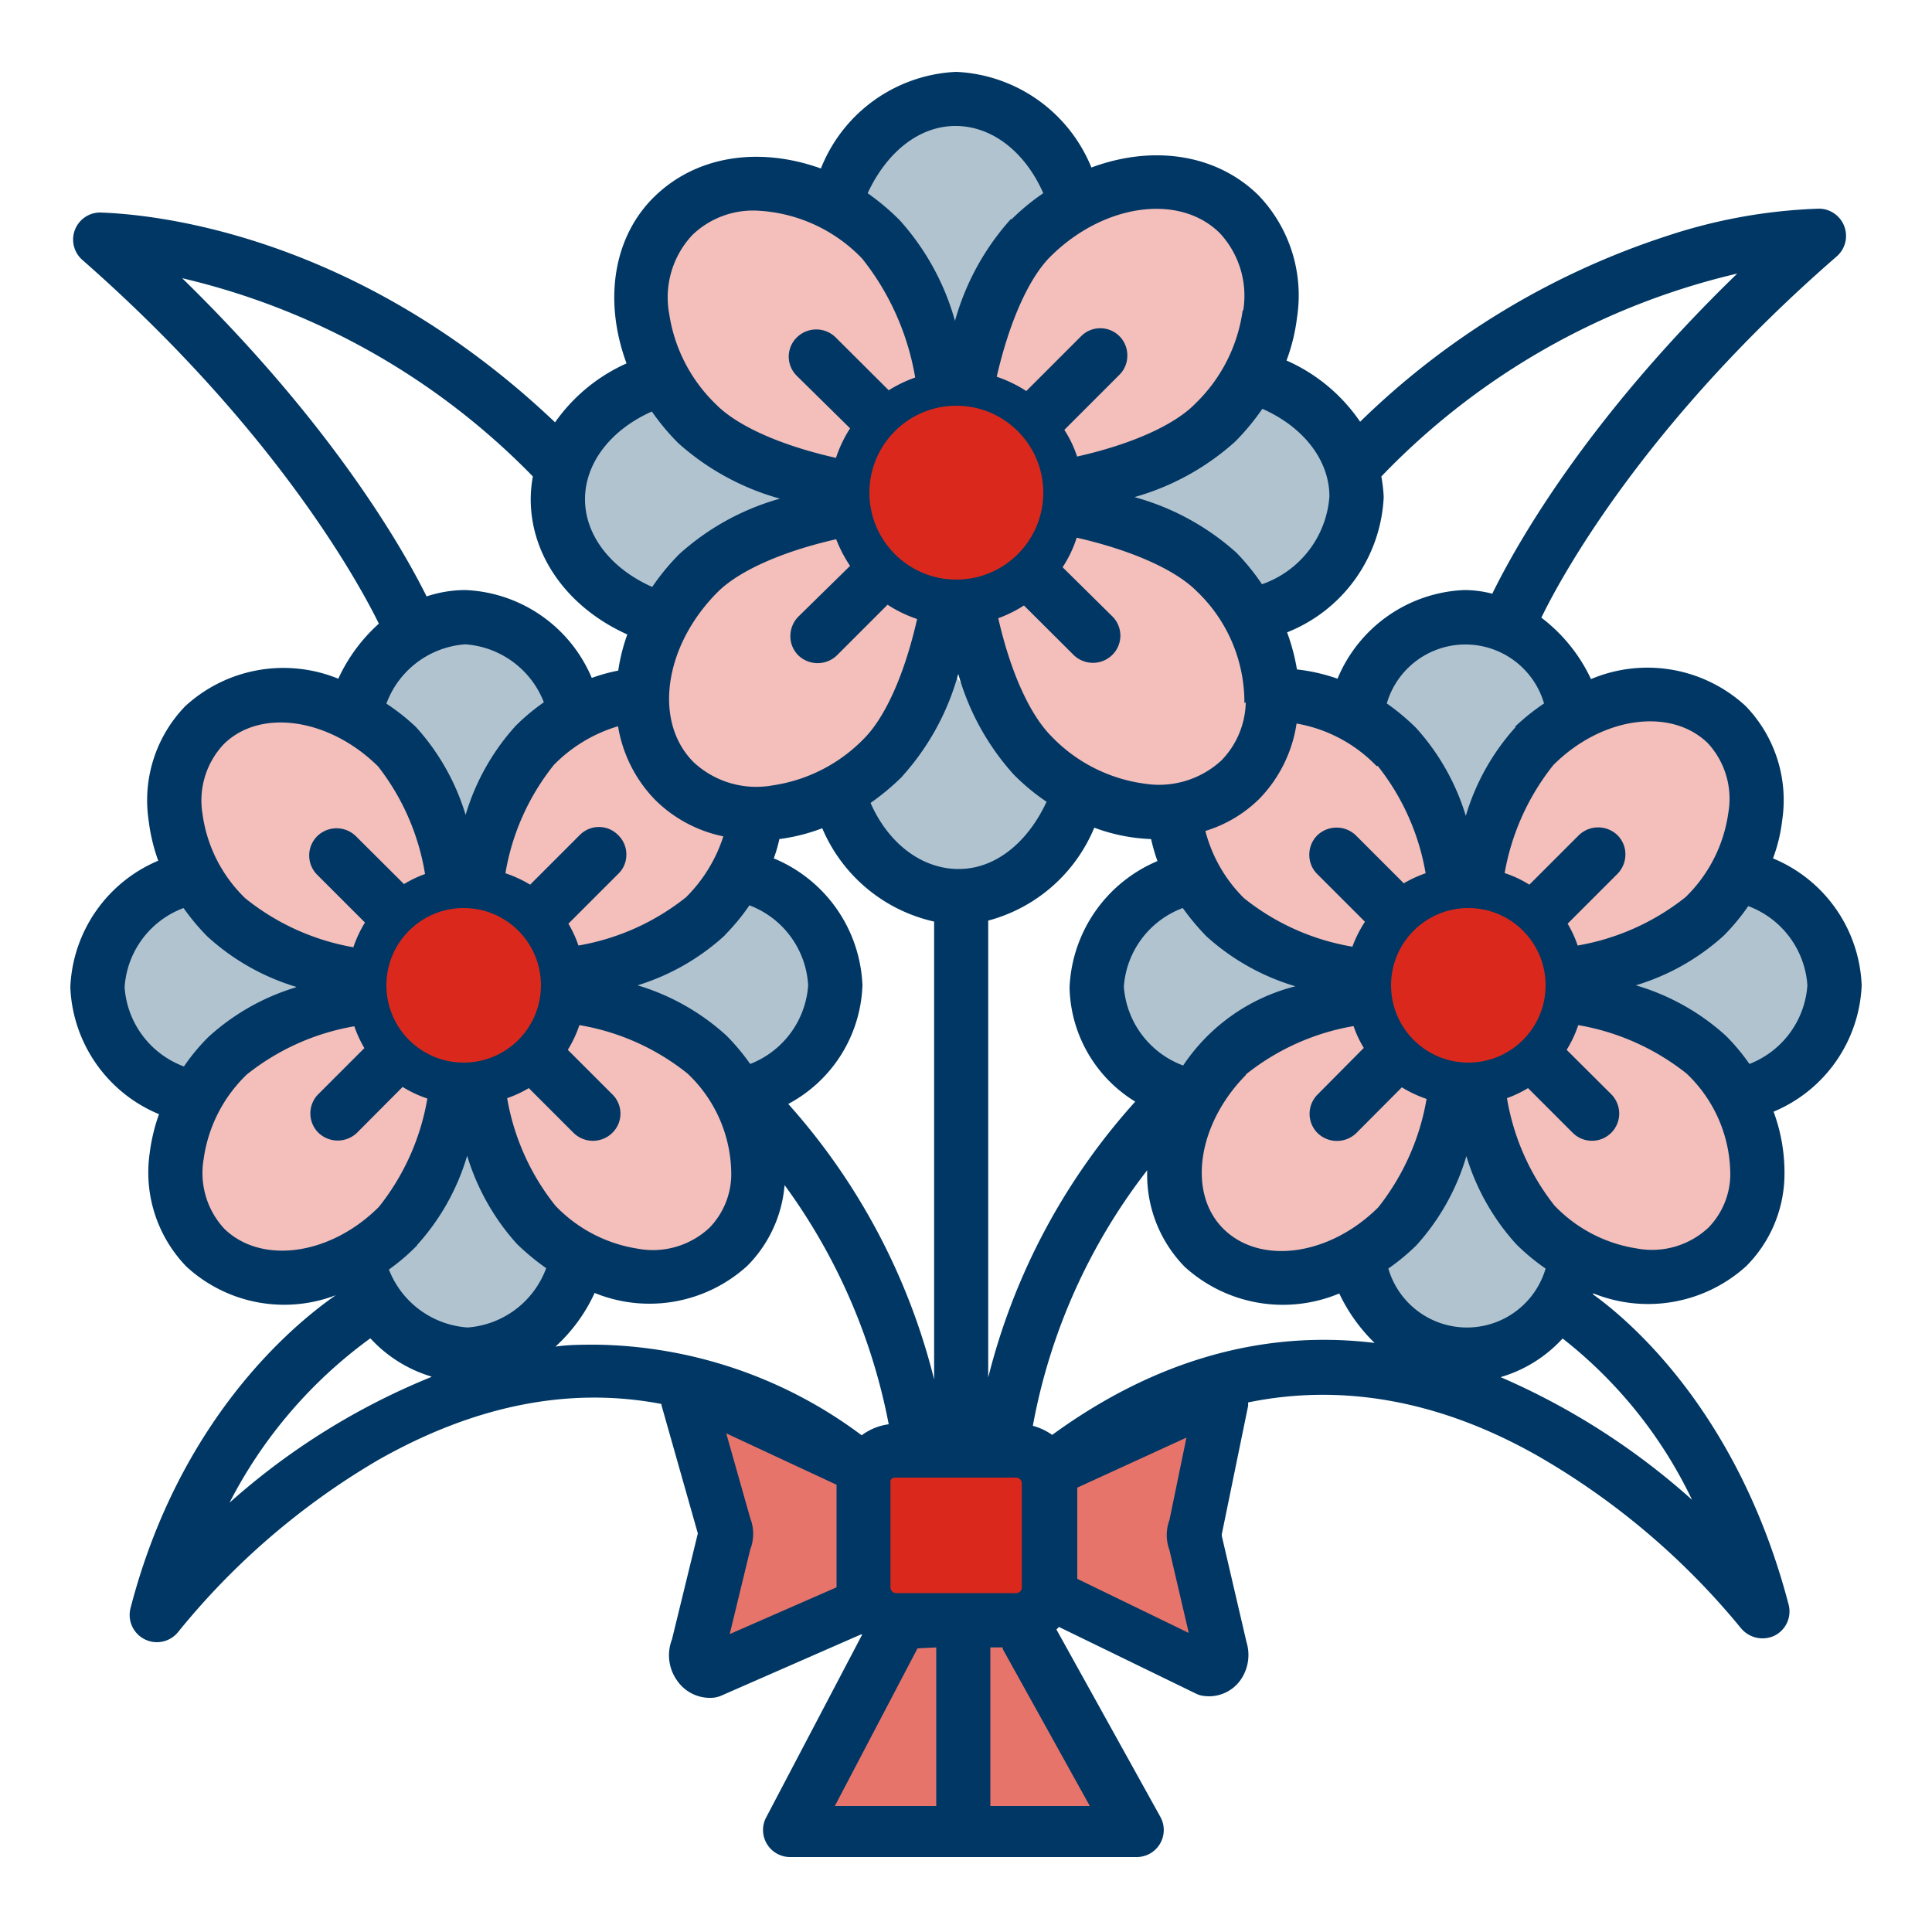
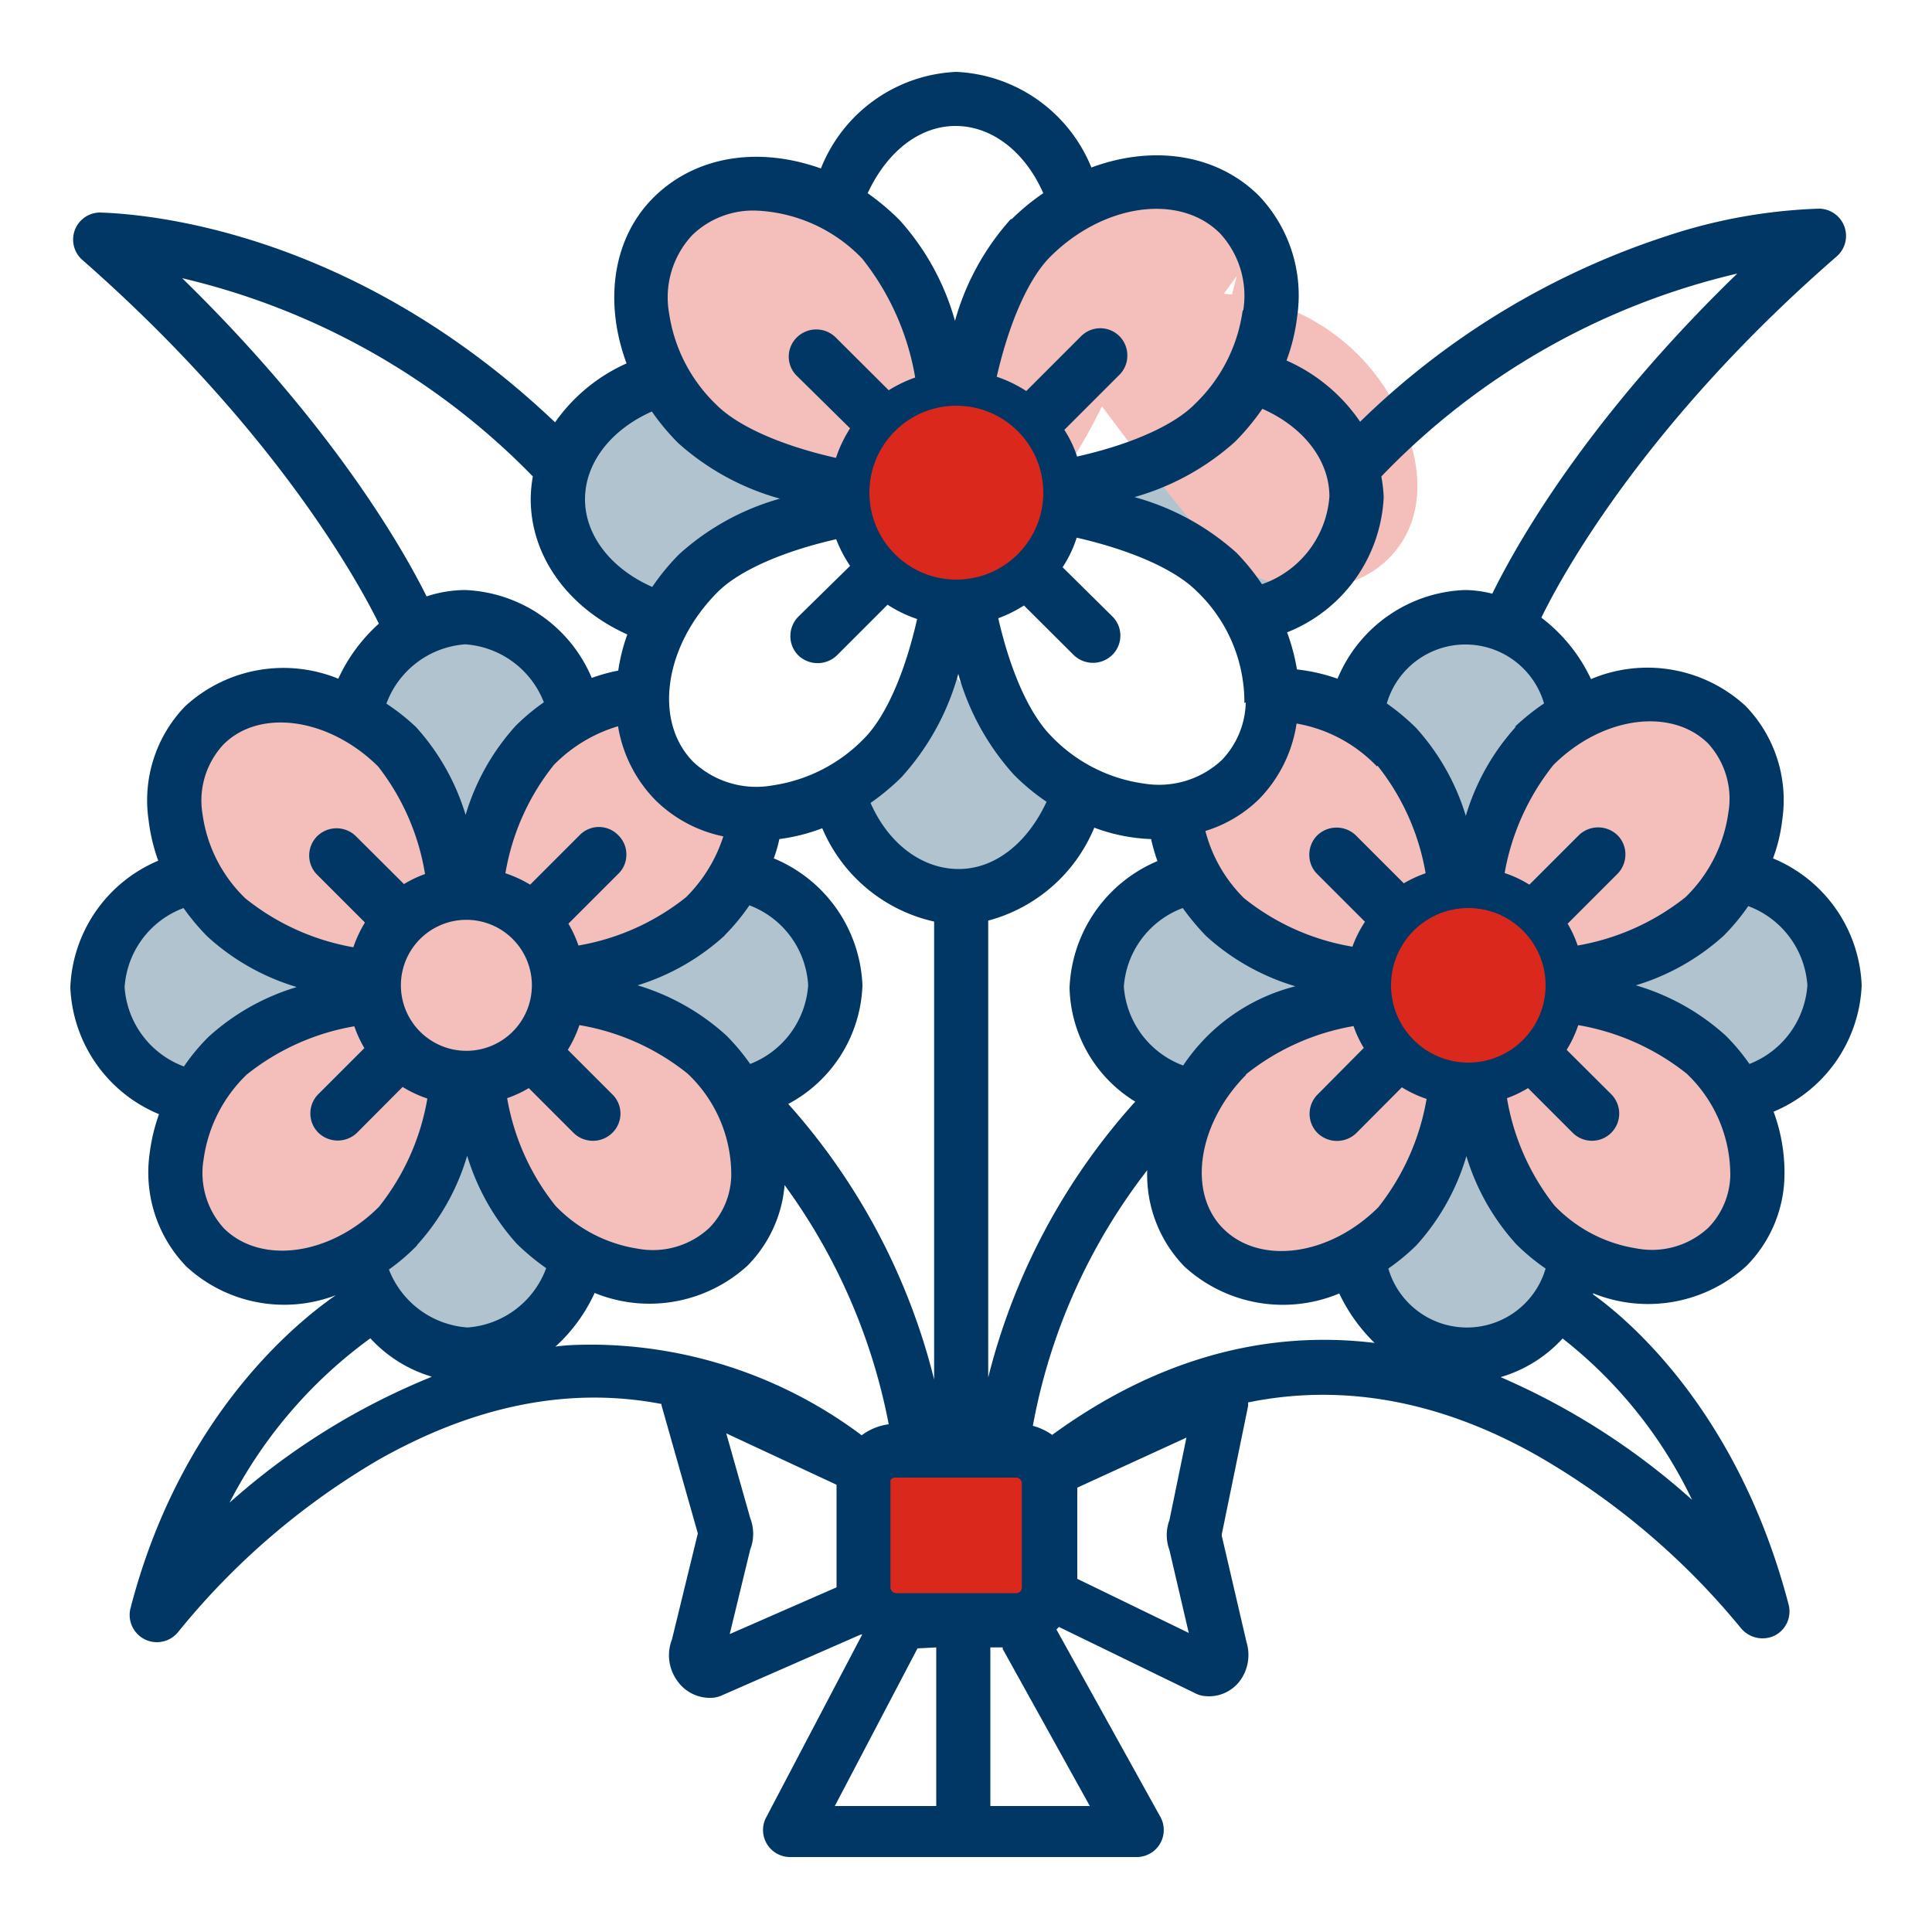
<svg xmlns="http://www.w3.org/2000/svg" id="Layer_1" data-name="Layer 1" viewBox="0 0 100 100">
  <defs>
    <style>.cls-1{fill:#b2c3d0;}.cls-2{fill:#f4beba;}.cls-3{fill:#e7746b;}.cls-4{fill:#da291c;}.cls-5{fill:#003764;}</style>
  </defs>
  <polygon class="cls-1" points="18.29 36.78 24 44.54 29.6 36.78 28.15 33.35 23 32 20 34.23 18.29 36.78" />
  <polygon class="cls-1" points="70.29 36.78 76 44.54 81.6 36.78 80.15 33.35 75 32 72 34.23 70.29 36.78" />
  <polygon class="cls-1" points="18.29 65.63 24 58.54 29.6 65.63 28.15 68.77 23 70 20 67.96 18.29 65.63" />
  <polygon class="cls-1" points="9.73 56.65 17.49 50.95 9.73 45.35 6.29 46.8 4.95 51.95 7.18 54.95 9.73 56.65" />
  <polygon class="cls-1" points="38.58 56.65 31.49 50.95 38.58 45.35 41.72 46.8 42.95 51.95 40.91 54.95 38.58 56.65" />
  <polygon class="cls-1" points="61.73 56.65 69.49 50.95 61.73 45.35 58.3 46.8 56.95 51.95 59.18 54.95 61.73 56.65" />
  <polygon class="cls-1" points="90.58 56.65 83.49 50.95 90.58 45.35 93.72 46.8 94.95 51.95 92.91 54.95 90.58 56.65" />
  <polygon class="cls-1" points="70.29 65.63 76 58.54 81.6 65.63 80.15 68.77 75 70 72 67.96 70.29 65.63" />
-   <polygon class="cls-1" points="43.79 10.28 49.5 18.04 55.1 10.28 53.65 6.85 48.5 5.5 45.5 7.73 43.79 10.28" />
  <polygon class="cls-1" points="34.16 31.15 42.53 25.45 34.16 19.85 30.45 21.3 29 26.45 31.41 29.45 34.16 31.15" />
  <polygon class="cls-1" points="65.29 31.15 57.64 25.45 65.29 19.85 68.67 21.3 70 26.45 67.8 29.45 65.29 31.15" />
  <polygon class="cls-1" points="43.79 42.13 49.5 35.04 55.1 42.13 53.65 45.27 48.5 46.5 45.5 44.46 43.79 42.13" />
-   <path class="cls-2" d="M47.78,17.66s-2.63-6.87-6.93-7.13-7.55,2.24-6.94,6.07,5.89,7.83,7.82,8.87c-2.14,1-9.24,7.13-8.23,11.19s7.11,6.1,10.15,3.05a31.16,31.16,0,0,0,5.16-7.49s4.83,6.56,6.3,7.76c4.89,4,12.1.5,9.46-6.48a10.79,10.79,0,0,0-9.46-7.1l.68-.93L62,22l4-4-2-6L60,9s-7.88,3.77-9.07,7.6-1.19,1.79-1.19,1.79Z" />
+   <path class="cls-2" d="M47.78,17.66s-2.63-6.87-6.93-7.13-7.55,2.24-6.94,6.07,5.89,7.83,7.82,8.87s7.11,6.1,10.15,3.05a31.16,31.16,0,0,0,5.16-7.49s4.83,6.56,6.3,7.76c4.89,4,12.1.5,9.46-6.48a10.79,10.79,0,0,0-9.46-7.1l.68-.93L62,22l4-4-2-6L60,9s-7.88,3.77-9.07,7.6-1.19,1.79-1.19,1.79Z" />
  <path class="cls-2" d="M23.06,43.28s-2.58-6.77-6.82-7-7.44,2.21-6.84,6S15.21,50,17.1,51C15,52,8,58,9,62s7,6,10,3a30.69,30.69,0,0,0,5.08-7.38s4.48,6.92,6.2,7.65,11.93.49,9.32-6.39a10.66,10.66,0,0,0-9.32-7L31,51l6.39-4.74,1.42-4-3.45-1.9-2.85-4.49s-5.13,2.63-6.3,6.39S25,44,25,44Z" />
  <path class="cls-2" d="M76.85,43.28s2.56-6.77,6.77-7,7.39,2.21,6.79,6S84.64,50,82.76,51c2.09,1,9,7,8,11s-7,6-9.93,3a30.59,30.59,0,0,1-5-7.38s-4.46,6.92-6.16,7.65-11.85.49-9.26-6.39a10.59,10.59,0,0,1,9.26-7L69,51l-6.34-4.74-1.41-4,3.42-1.9,2.84-4.49s5.09,2.63,6.25,6.39S74.92,44,74.92,44Z" />
-   <polygon class="cls-3" points="35.83 72.59 37.58 79.45 36 87 44.2 83.34 46.34 84.11 42 95 58.64 94.75 52.95 84 54.93 82.73 62.61 86.39 61.86 80 62.85 72.59 54.14 76.48 46.09 76.78 35.83 72.59" />
  <rect class="cls-4" x="45" y="76" width="10" height="8" />
  <path class="cls-5" d="M96.36,51a7.43,7.43,0,0,0-4.59-6.57,8.42,8.42,0,0,0,.48-2,7,7,0,0,0-1.9-5.89,7.5,7.5,0,0,0-8-1.39,8.53,8.53,0,0,0-2.57-3.18C81,29.45,85.41,21.66,95.07,13.27a1.41,1.41,0,0,0-.91-2.47,27.84,27.84,0,0,0-7.87,1.41A40.73,40.73,0,0,0,70.4,21.83a9,9,0,0,0-3.81-3.17,9.76,9.76,0,0,0,.55-2.27,7.48,7.48,0,0,0-2-6.28C63,8,59.73,7.47,56.49,8.67a7.94,7.94,0,0,0-7-4.95,7.92,7.92,0,0,0-7,5C39.21,7.55,36,8.1,33.87,10.18s-2.64,5.38-1.44,8.63a9,9,0,0,0-3.7,3.05C18.11,11.77,7.3,11.07,5.17,11a1.4,1.4,0,0,0-.9,2.46C14,22,18.4,29.82,19.61,32.28a8.73,8.73,0,0,0-2.1,2.85,7.51,7.51,0,0,0-7.92,1.42,7,7,0,0,0-1.9,5.89,9.5,9.5,0,0,0,.5,2.11A7.44,7.44,0,0,0,3.64,51.1a7.44,7.44,0,0,0,4.59,6.57,9.48,9.48,0,0,0-.48,2,7,7,0,0,0,1.9,5.89,7.47,7.47,0,0,0,7.73,1.48c-2.31,1.6-8.12,6.5-10.63,16.22a1.41,1.41,0,0,0,2.48,1.2,38.07,38.07,0,0,1,10.36-8.9c5-2.83,9.89-3.8,14.65-2.89a.14.14,0,0,0,0,.07l1.88,6.63v0l-1.34,5.49a2.25,2.25,0,0,0,.27,2.13,2.06,2.06,0,0,0,1.91.88,1.48,1.48,0,0,0,.41-.12l7.19-3.15.07,0-5,9.52a1.4,1.4,0,0,0,1.24,2H58.83a1.4,1.4,0,0,0,1.23-2.08l-5.38-9.7a1.59,1.59,0,0,0,.13-.13l7.07,3.44a1.21,1.21,0,0,0,.42.13,2,2,0,0,0,1.9-.81A2.26,2.26,0,0,0,64.52,85L63.24,79.5v0l0-.09,1.36-6.63a1.05,1.05,0,0,0,0-.19c4.87-1,9.93-.11,15,2.77A38.25,38.25,0,0,1,90.1,84.26a1.45,1.45,0,0,0,1.73.41,1.4,1.4,0,0,0,.75-1.61C90,73.18,84.41,68.4,82.46,67l0-.06a7.56,7.56,0,0,0,7.93-1.41A6.77,6.77,0,0,0,92.36,61a9.09,9.09,0,0,0-.56-3.46A7.42,7.42,0,0,0,96.36,51ZM60.53,78.68a2.23,2.23,0,0,0,0,1.55l1,4.29-5.77-2.8V77l5.65-2.59Zm-21.7,1.53a2.26,2.26,0,0,0,0-1.64l-1.24-4.38,5.71,2.66v5.31l-5.53,2.42Zm48.75-2.58a36.6,36.6,0,0,0-9.91-6.35,7,7,0,0,0,3.21-2A23.41,23.41,0,0,1,87.58,77.63ZM51.26,85.27h.64l0,.08,4.51,8.13H51.26Zm-2.8,0v8.21H43.21l4.28-8.16h0s0,0,0,0Zm-26.13-14a36,36,0,0,0-10.45,6.51,24.13,24.13,0,0,1,7.29-8.51A7,7,0,0,0,22.33,71.25Zm-7-20.17a11.76,11.76,0,0,0-4.55,2.58,10.49,10.49,0,0,0-1.26,1.52A4.72,4.72,0,0,1,6.45,51.1,4.7,4.7,0,0,1,9.5,47a11.79,11.79,0,0,0,1.22,1.46A11.89,11.89,0,0,0,15.33,51.08ZM27.58,24.66a6.82,6.82,0,0,0-.11,1.18c0,2.93,1.91,5.61,5,7A9.45,9.45,0,0,0,32,34.71a8.94,8.94,0,0,0-1.37.38,7.44,7.44,0,0,0-6.55-4.55,6.44,6.44,0,0,0-2,.33c-1.31-2.64-5-9-12.65-16.47A37.19,37.19,0,0,1,27.58,24.66Zm43.92,0a37.29,37.29,0,0,1,18.42-10.5C82.17,21.67,78.53,28.1,77.24,30.73a5.88,5.88,0,0,0-1.44-.19,7.44,7.44,0,0,0-6.57,4.59,9.36,9.36,0,0,0-2.1-.48,10.66,10.66,0,0,0-.51-1.92,7.93,7.93,0,0,0,5-7A7.47,7.47,0,0,0,71.5,24.68ZM27.53,51a3.39,3.39,0,1,1-3.39-3.39A3.39,3.39,0,0,1,27.53,51Zm10-2.61a11.16,11.16,0,0,0,1.26-1.53A4.71,4.71,0,0,1,41.83,51a4.72,4.72,0,0,1-3,4.07,11.51,11.51,0,0,0-1.22-1.46A11.89,11.89,0,0,0,33,51,11.86,11.86,0,0,0,37.5,48.43Zm9.19-8.23a13.07,13.07,0,0,0,2.88-5.28,13,13,0,0,0,2.87,5.21,11.07,11.07,0,0,0,1.7,1.41c-1,2.15-2.68,3.48-4.55,3.48S46,43.7,45.06,41.56A12.5,12.5,0,0,0,46.69,40.2Zm24.58-.53a12.23,12.23,0,0,1,2.49,5.57,6.22,6.22,0,0,0-1.13.52l-2.48-2.48a1.44,1.44,0,0,0-2,0,1.41,1.41,0,0,0-.41,1,1.39,1.39,0,0,0,.41,1l2.47,2.47A6.29,6.29,0,0,0,70,49a12.2,12.2,0,0,1-5.61-2.51,7.55,7.55,0,0,1-2-3.48,6.82,6.82,0,0,0,2.79-1.66,7.09,7.09,0,0,0,1.93-3.9A7.54,7.54,0,0,1,71.27,39.67Zm-6.82-3.28a4.44,4.44,0,0,1-1.25,3,4.76,4.76,0,0,1-4,1.21,8.17,8.17,0,0,1-4.8-2.44C53.31,37,52.31,34.81,51.67,32A6.92,6.92,0,0,0,53,31.34l2.57,2.56a1.43,1.43,0,0,0,2,0,1.4,1.4,0,0,0,0-2L55,29.36a6.15,6.15,0,0,0,.73-1.53c2.84.65,5.09,1.65,6.2,2.76a7.94,7.94,0,0,1,2.48,5.8ZM49.53,29.55a3.78,3.78,0,1,1,3.78-3.78A3.78,3.78,0,0,1,49.53,29.55Zm-8.21,2.37a1.43,1.43,0,0,0-.41,1,1.39,1.39,0,0,0,.41,1,1.44,1.44,0,0,0,2,0l2.62-2.62a6.75,6.75,0,0,0,1.53.74c-.64,2.83-1.64,5.08-2.76,6.2A8.26,8.26,0,0,1,40,40.65a4.76,4.76,0,0,1-4.1-1.2c-2.09-2.09-1.54-6,1.23-8.79,1.1-1.11,3.34-2.11,6.15-2.75A7,7,0,0,0,44,29.29ZM35.51,46.44a12.23,12.23,0,0,1-5.57,2.5,5.92,5.92,0,0,0-.52-1.13L32,45.23a1.36,1.36,0,0,0,.42-1,1.38,1.38,0,0,0-.42-1,1.39,1.39,0,0,0-2,0l-2.56,2.56a6.29,6.29,0,0,0-1.28-.59,12.2,12.2,0,0,1,2.51-5.61,7.73,7.73,0,0,1,3.32-2,7.09,7.09,0,0,0,1.93,3.82,7,7,0,0,0,3.52,1.88A7.8,7.8,0,0,1,35.51,46.44Zm-8.14,9.88,2.32,2.32a1.43,1.43,0,0,0,2,0,1.39,1.39,0,0,0,0-2l-2.3-2.3a6.31,6.31,0,0,0,.6-1.28,12.15,12.15,0,0,1,5.6,2.51,7.19,7.19,0,0,1,2.26,5.28,4,4,0,0,1-1.12,2.69A4.28,4.28,0,0,1,33,64.63a7.48,7.48,0,0,1-4.25-2.22,12.23,12.23,0,0,1-2.5-5.57A5.92,5.92,0,0,0,27.37,56.32ZM44.64,51a7.43,7.43,0,0,0-4.59-6.57,7.4,7.4,0,0,0,.29-1,9.77,9.77,0,0,0,2.22-.56,8.24,8.24,0,0,0,5.79,4.83v23.7A33.53,33.53,0,0,0,40.8,57.14,7.24,7.24,0,0,0,44.64,51Zm6.51-3.35a8.24,8.24,0,0,0,5.49-4.81,9.32,9.32,0,0,0,2.94.59,9.78,9.78,0,0,0,.33,1.14,7.44,7.44,0,0,0-4.55,6.55,7.1,7.1,0,0,0,3.4,5.9,33.41,33.41,0,0,0-7.61,14.28ZM61.22,47a12.57,12.57,0,0,0,1.22,1.46,11.89,11.89,0,0,0,4.61,2.59,9.89,9.89,0,0,0-5.81,4.1,4.72,4.72,0,0,1-3.07-4.08A4.7,4.7,0,0,1,61.22,47Zm3.27,8.61a12.23,12.23,0,0,1,5.57-2.5,5.62,5.62,0,0,0,.53,1.13L68.2,56.65a1.41,1.41,0,0,0,0,2,1.44,1.44,0,0,0,2,0l2.36-2.37a6.31,6.31,0,0,0,1.28.6,12.41,12.41,0,0,1-2.5,5.61c-2.52,2.51-6.09,3-8,1.13S62,58.15,64.49,55.64Zm8-4.6a3.39,3.39,0,1,1,3.39,3.39A3.39,3.39,0,0,1,72.47,51ZM24.08,33.35a4.72,4.72,0,0,1,4.07,3,10.85,10.85,0,0,0-1.46,1.22,11.89,11.89,0,0,0-2.59,4.61,11.86,11.86,0,0,0-2.57-4.55A11.16,11.16,0,0,0,20,36.42,4.71,4.71,0,0,1,24.08,33.35Zm65.38,8.71a7.54,7.54,0,0,1-2.22,4.38,12.33,12.33,0,0,1-5.58,2.5,5.92,5.92,0,0,0-.52-1.13l2.58-2.58a1.43,1.43,0,0,0,.41-1,1.39,1.39,0,0,0-.41-1,1.44,1.44,0,0,0-2,0l-2.56,2.56a5.84,5.84,0,0,0-1.28-.6A12.41,12.41,0,0,1,80.4,39.6c2.51-2.51,6.09-3,8-1.13A4.24,4.24,0,0,1,89.46,42.06Zm-11-4.44h0a11.89,11.89,0,0,0-2.59,4.61,11.94,11.94,0,0,0-2.57-4.55,11.76,11.76,0,0,0-1.52-1.27,4.24,4.24,0,0,1,8.14,0A11.65,11.65,0,0,0,78.41,37.62ZM65.32,30.24A11.76,11.76,0,0,0,64,28.61a13.07,13.07,0,0,0-5.28-2.88,13.12,13.12,0,0,0,5.21-2.87,12.36,12.36,0,0,0,1.41-1.7c2.15.95,3.47,2.68,3.47,4.54A5.21,5.21,0,0,1,65.32,30.24Zm-1-14.17a8.26,8.26,0,0,1-2.44,4.81C60.8,22,58.56,23,55.75,23.63a5.84,5.84,0,0,0-.66-1.38l2.85-2.85a1.39,1.39,0,0,0,.41-1,1.4,1.4,0,0,0-2.39-1l-2.84,2.84a6.75,6.75,0,0,0-1.53-.74c.65-2.83,1.65-5.08,2.76-6.2,2.76-2.76,6.7-3.31,8.79-1.23A4.76,4.76,0,0,1,64.35,16.07Zm-12-4.73a13.15,13.15,0,0,0-2.89,5.27,13,13,0,0,0-2.86-5.21A12.53,12.53,0,0,0,44.91,10c1-2.15,2.68-3.48,4.55-3.48S53.05,7.84,54,10A11.52,11.52,0,0,0,52.37,11.34ZM46,20.2l-2.75-2.74a1.43,1.43,0,0,0-2,0,1.39,1.39,0,0,0,0,2L44,22.17a6.72,6.72,0,0,0-.73,1.53c-2.84-.64-5.09-1.64-6.2-2.76a8.2,8.2,0,0,1-2.43-4.68,4.72,4.72,0,0,1,1.2-4.1,4.53,4.53,0,0,1,3.28-1.26,8.06,8.06,0,0,1,5.51,2.49,13.49,13.49,0,0,1,2.74,6.15A6.92,6.92,0,0,0,46,20.2ZM35.16,28.68a11.74,11.74,0,0,0-1.4,1.7c-2.15-.95-3.48-2.68-3.48-4.54s1.32-3.59,3.46-4.54a12,12,0,0,0,1.36,1.63,13.14,13.14,0,0,0,5.27,2.88A13,13,0,0,0,35.16,28.68ZM20.91,45.76l-2.49-2.48a1.43,1.43,0,0,0-2,0,1.41,1.41,0,0,0,0,2l2.47,2.47a6.31,6.31,0,0,0-.6,1.28A12.3,12.3,0,0,1,12.7,46.5a7.46,7.46,0,0,1-2.22-4.38,4.25,4.25,0,0,1,1.09-3.59c1.88-1.88,5.46-1.37,8,1.14A12.23,12.23,0,0,1,22,45.24,5.92,5.92,0,0,0,20.91,45.76ZM10.54,60a7.5,7.5,0,0,1,2.23-4.38,12.23,12.23,0,0,1,5.57-2.5,6.22,6.22,0,0,0,.52,1.13l-2.38,2.38a1.41,1.41,0,0,0,0,2,1.44,1.44,0,0,0,2,0l2.36-2.37a6.06,6.06,0,0,0,1.28.6,12.3,12.3,0,0,1-2.51,5.61c-2.51,2.51-6.08,3-8,1.13A4.24,4.24,0,0,1,10.54,60Zm11.05,4.44a11.86,11.86,0,0,0,2.59-4.62,12,12,0,0,0,2.57,4.56,12.25,12.25,0,0,0,1.52,1.26,4.7,4.7,0,0,1-4.07,3.07,4.72,4.72,0,0,1-4.07-3A10.61,10.61,0,0,0,21.59,64.46Zm9.18,2.48a7.52,7.52,0,0,0,7.92-1.41,6.71,6.71,0,0,0,1.92-4.17A30.79,30.79,0,0,1,46,73.72a3,3,0,0,0-1.4.57A23.46,23.46,0,0,0,30.83,69.6c-.69,0-1.38,0-2.08.1A8.58,8.58,0,0,0,30.77,66.94ZM46.09,82.16V76.78s0-.06,0-.09l0-.07a.27.27,0,0,1,.24-.14h6.26a.3.3,0,0,1,.3.3v5.38a.29.29,0,0,1-.3.3H46.39A.3.3,0,0,1,46.09,82.16Zm8.37-7.89a3.12,3.12,0,0,0-1-.47,30.57,30.57,0,0,1,5.92-13.23,6.81,6.81,0,0,0,1.94,5,7.55,7.55,0,0,0,8,1.38,8.83,8.83,0,0,0,1.83,2.56C65.4,68.81,59.77,70.4,54.46,74.27Zm18.85-9.81a11.86,11.86,0,0,0,2.59-4.62,11.86,11.86,0,0,0,2.58,4.56A10.94,10.94,0,0,0,80,65.66a4.24,4.24,0,0,1-8.14,0A11.15,11.15,0,0,0,73.31,64.46Zm5.78-8.14,2.32,2.32a1.41,1.41,0,0,0,2.4-1,1.43,1.43,0,0,0-.41-1l-2.31-2.3a6.06,6.06,0,0,0,.6-1.28,12.36,12.36,0,0,1,5.61,2.51,7.23,7.23,0,0,1,2.26,5.28,4,4,0,0,1-1.13,2.69,4.27,4.27,0,0,1-3.71,1.08,7.47,7.47,0,0,1-4.26-2.22A12.23,12.23,0,0,1,78,56.84,5.92,5.92,0,0,0,79.09,56.32ZM93.55,51a4.72,4.72,0,0,1-3,4.07,10.61,10.61,0,0,0-1.22-1.46A11.89,11.89,0,0,0,84.67,51a11.86,11.86,0,0,0,4.55-2.57,11.21,11.21,0,0,0,1.27-1.53A4.72,4.72,0,0,1,93.55,51Z" />
-   <circle class="cls-4" cx="24" cy="51" r="4" />
  <circle class="cls-4" cx="76" cy="51" r="4" />
  <circle class="cls-4" cx="49.5" cy="25.5" r="4.5" />
</svg>